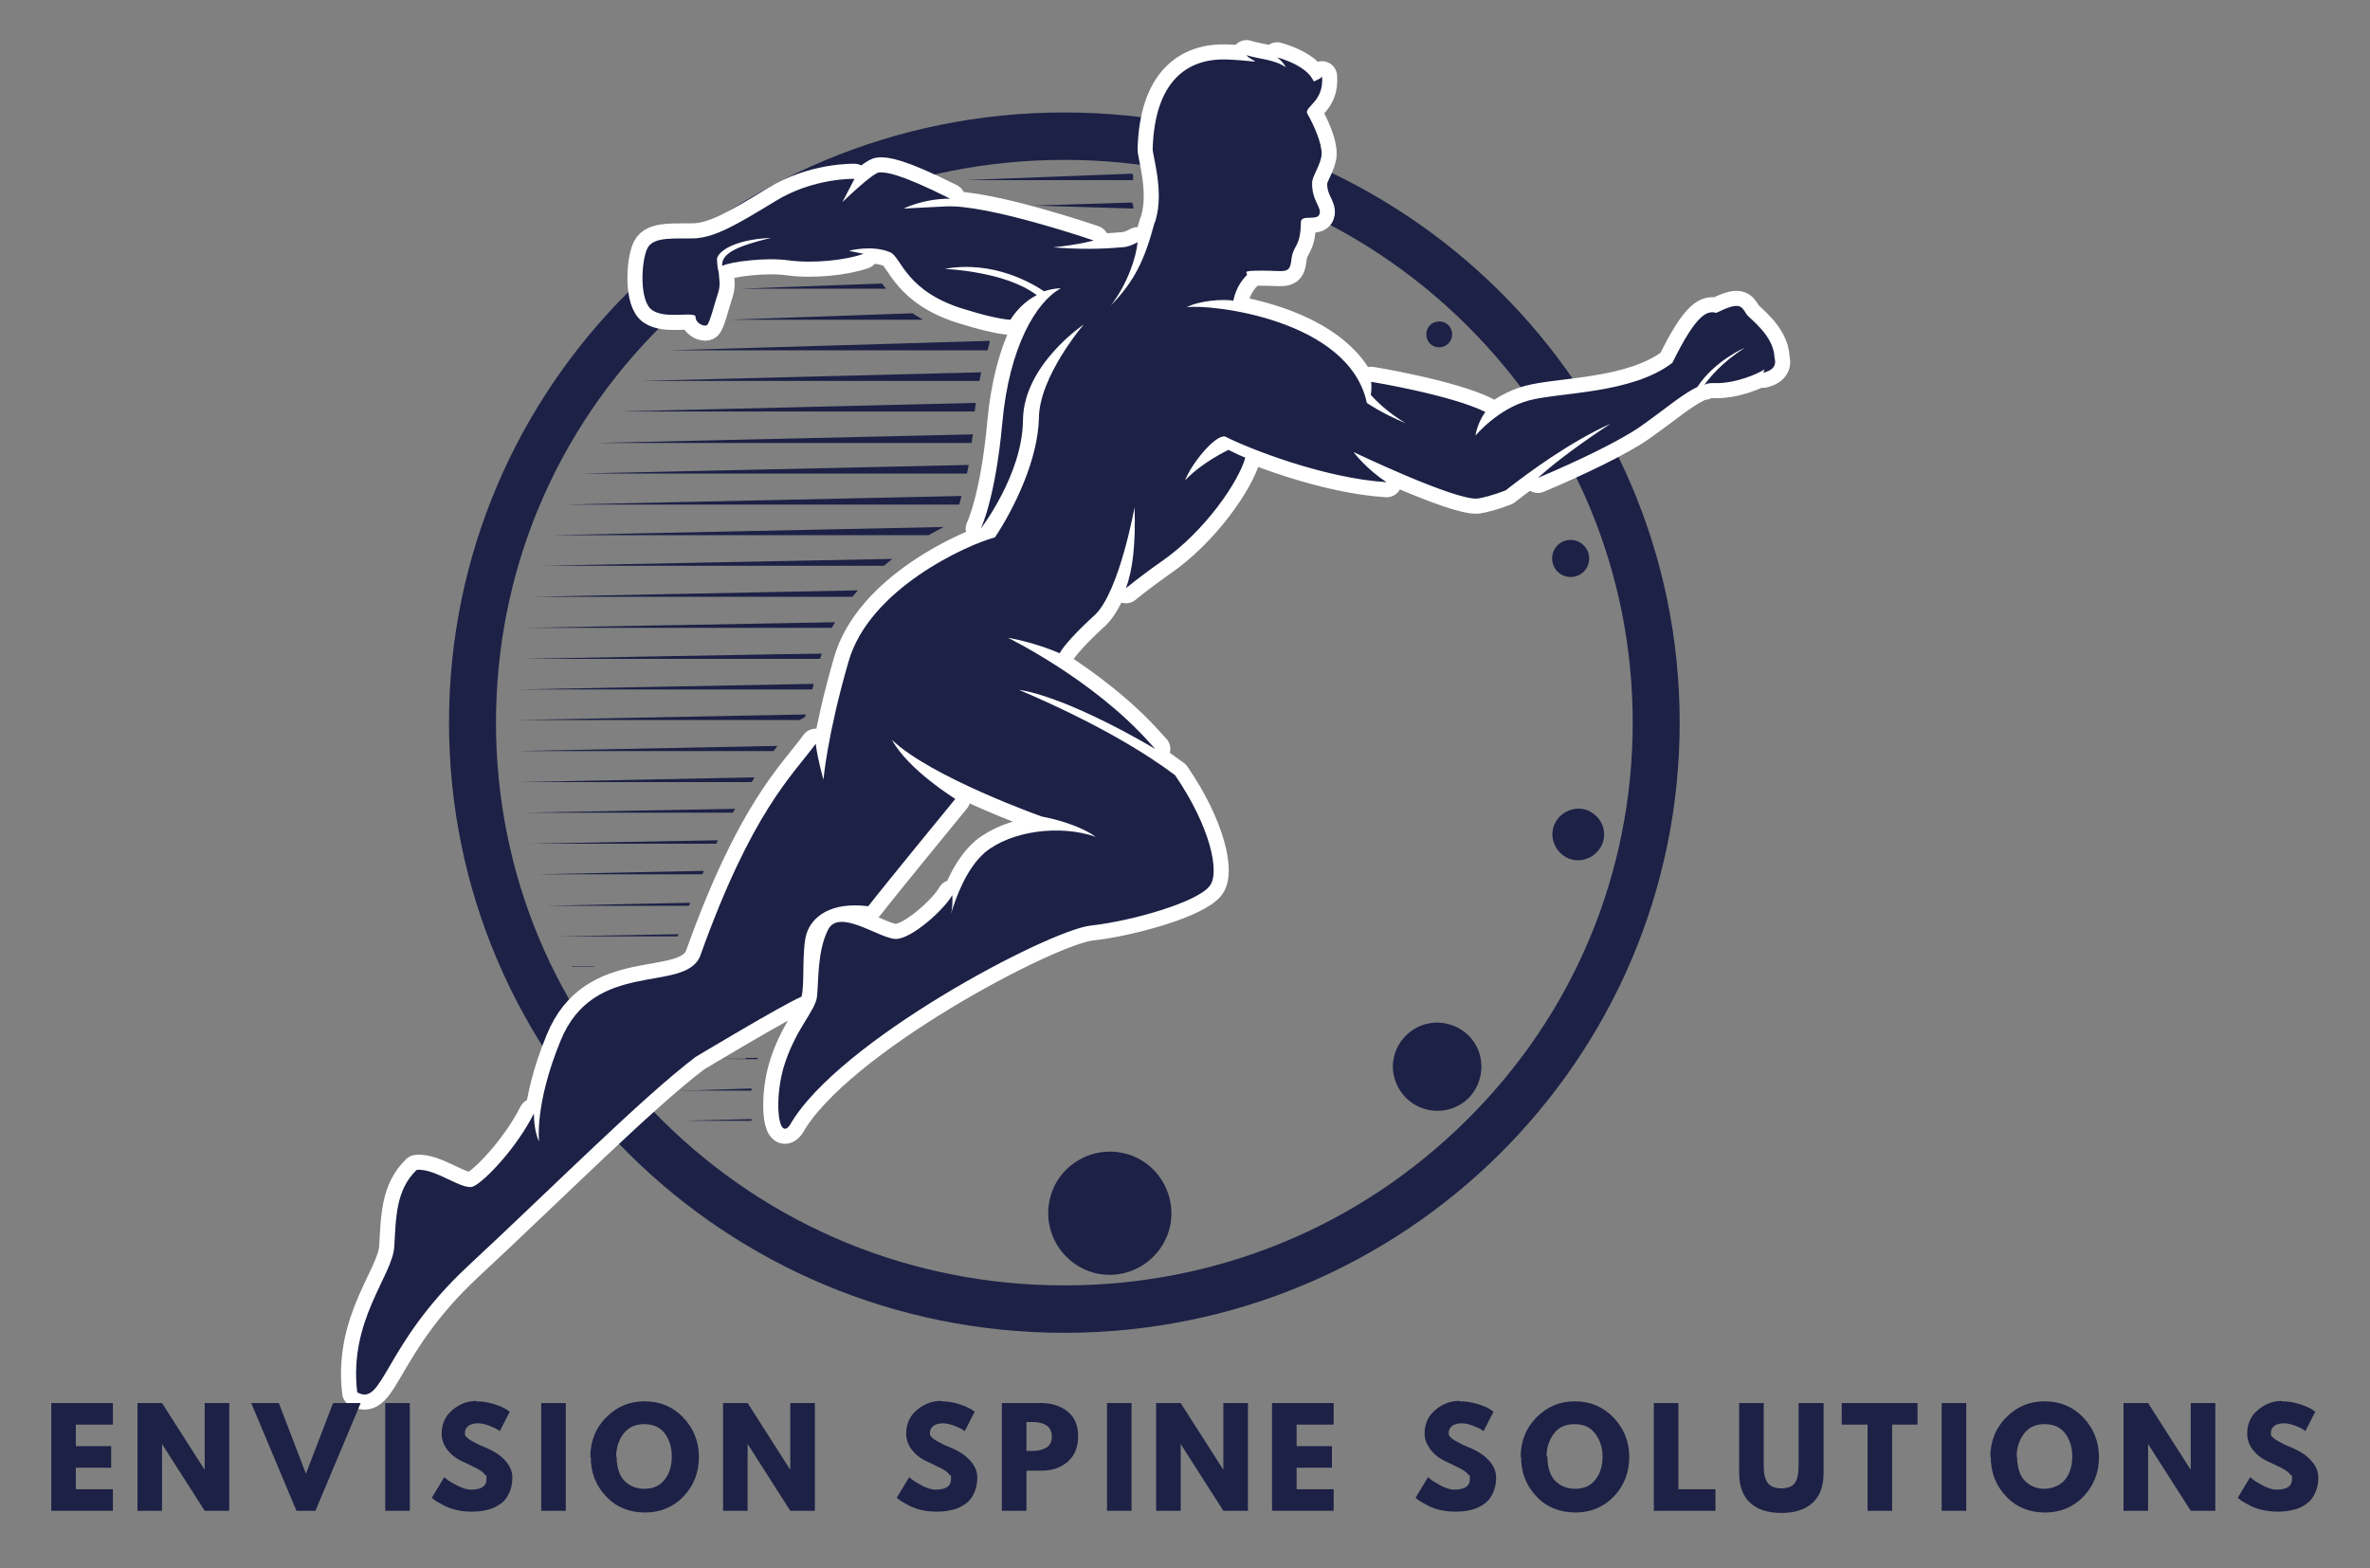
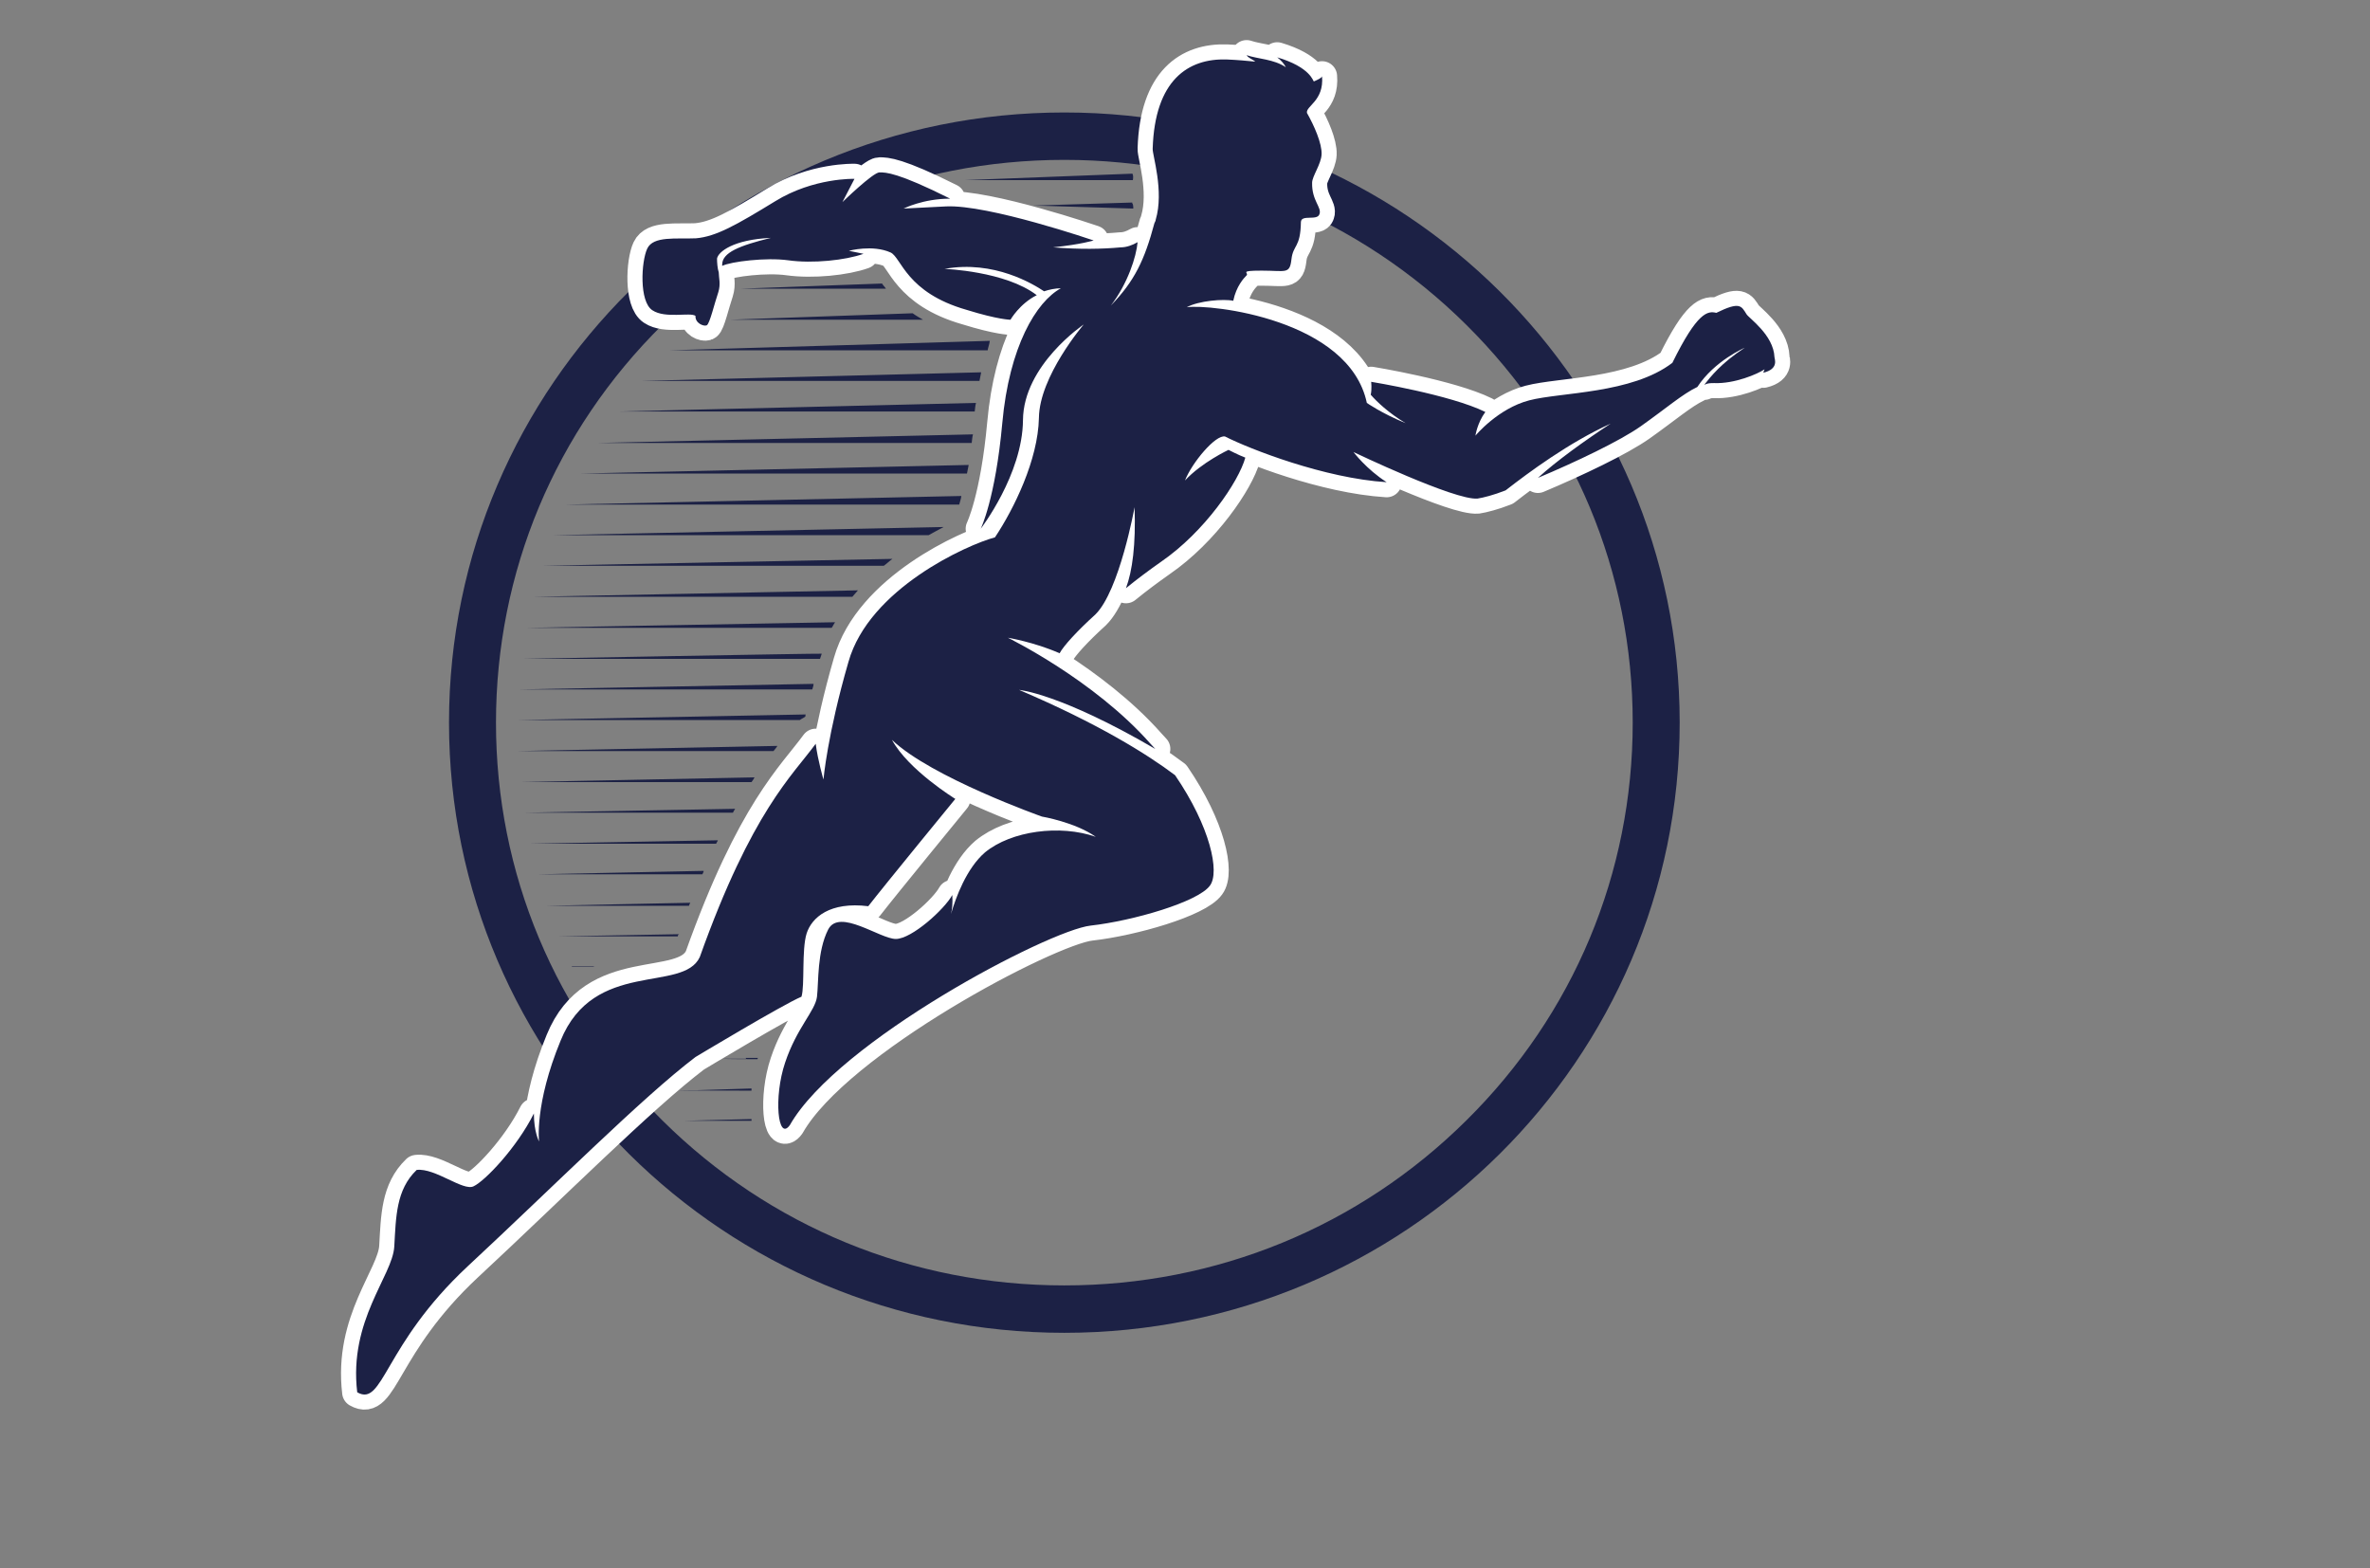
<svg xmlns="http://www.w3.org/2000/svg" version="1.1" viewBox="0 0 550 363.9">
  <rect x="0" y="0" width="550" height="363.9" fill="#808080" stroke="none" />
  <defs>
    <style>
      .cls-1 {
        fill: #fff;
        stroke: #fff;
        stroke-linejoin: round;
        stroke-width: 7px;
      }

      .cls-2 {
        fill: #1c2145;
      }

      .cls-3 {
        fill: #1c2145;
      }
    </style>
  </defs>
  <g>
    <g id="Layer_1">
      <g>
        <path class="cls-2" d="M247,37.1c35.2,0,68.4,13.6,93.3,38.3,24.9,24.7,38.6,57.4,38.6,92.3s-13.7,67.7-38.6,92.3c-24.9,24.7-58,38.3-93.3,38.3s-68.4-13.6-93.3-38.3c-24.9-24.7-38.6-57.4-38.6-92.3s13.7-67.7,38.6-92.3c24.9-24.7,58-38.3,93.3-38.3M247,26.1c-78.9,0-142.8,63.4-142.8,141.6s63.9,141.6,142.8,141.6,142.8-63.4,142.8-141.6S325.9,26.1,247,26.1h0Z" />
        <g id="Layer_1-2" data-name="Layer_1">
          <path class="cls-1" d="M409.5,85.7c-1.6,1.1-7,3.4-11.7,3.2-.8,0-1.5,0-2.3.4,1.5-1.9,3.9-5,9.4-8.6,0,0-7,3-11,9.1-3.4,1.6-7.3,5-13.1,9.1-4.8,3.4-15.1,8.3-23.9,12,4.4-4,10.8-8.6,16.9-12.6-9.7,4.4-19,11.3-24.4,15.5-2.8,1.1-5.2,1.7-6.5,1.9-5.2.5-28.8-10.8-28.8-10.8,0,0,3,4,7.7,7-14.4-.9-31.8-7.7-37.5-10.6-2.2-.5-7.7,6.1-9.3,10.2,3.9-4.2,10.1-7.1,10.1-7.1,0,0,2.3,1.2,3.9,1.8-1.5,5.5-9.4,17.2-19.6,24.2-2.7,1.9-5.4,3.9-8.1,6.1,1.5-4,2.3-10.1,2-18.8,0,0-3.5,19.4-9.1,24.9-4.2,3.8-7.4,7.3-8.3,9-5.9-2.6-12-3.6-12-3.6,0,0,19.9,9.7,33,24.5.4.4.8.9,1.2,1.3-22.1-12.9-31.6-13.7-31.6-13.7,18.3,7.8,29.7,14.9,36.2,19.8,8.2,12,10.4,22.5,8.1,25.6-2.7,3.8-17.9,8.2-27.7,9.3s-58.7,26.8-69.8,46.3c-2.8,3.9-3.8-6.5-1.1-14.5,2.7-8.1,7-12,7.4-15.3.4-3.4,0-10.5,2.6-15.6,2.6-5,12,2.2,15.7,2.2s11.3-6.9,13.1-10.2c.1,1.9,0,3.2-.3,4.4,1.1-3.8,3.6-10.6,7.9-14.3,6.1-5,17.4-6.5,25.7-3.6-4.8-3.4-12.5-4.7-12.5-4.7,0,0-25.7-9.1-34.8-17.8,3.8,7,14.7,13.7,14.7,13.7,0,0-16.4,20-20.2,24.9-8.9-1.1-13.1,2.6-14.3,6.3-1.2,3.8-.4,12.1-1.2,14.7-4.3,1.8-24.6,14-24.6,14-12.4,9.4-33.2,30.3-52.9,48.6-19.6,18.3-19.5,32.7-25.6,29.2-2-16.7,8.2-27,8.6-33.8.4-6.9.4-13.2,5.2-17.8,4.3-.5,10.8,5,13.2,3.8,2.6-1.2,10-8.9,14-16.9,0,4.3,1.2,6.5,1.2,6.5,0,0-1.1-8.6,5-23.4,7.7-19,28.4-11,32.3-19.4,12.1-33.9,21.5-42.1,26.9-49.5.5,3.9,1.8,8.3,1.8,8.3,0,0,.9-10.4,5.8-27.3,4.8-17,27.6-27.2,34-28.9,4.4-6.6,10-18,10.2-27.7.1-9.7,10.4-21.7,10.4-21.7,0,0-14,9.4-14.1,22.2-.1,12.6-9.8,25.2-9.8,25.2,0,0,3.4-6.9,5-24.5,1.6-17.8,7.9-28.2,13.6-31.3-1.3,0-2.7.3-3.9.7-2.4-1.6-11.6-7.3-23.1-5.2,0,0,14.1.5,21.4,6.1-4,2-6.1,5.7-6.1,5.7,0,0-2.8,0-10.2-2.3-14-4-15.1-12.1-17.6-13.3-4.2-1.9-9.7-.4-9.7-.4l3.4.7c-4.2,1.5-11.8,2.3-17.5,1.5-5.1-.7-13.3.3-15.3,1.3v-.3c0-2.8,4-4.4,11.3-6.2-8.7.4-12.2,3.2-12.5,4.8,0,.9.1,2.3.4,3.2,0,1.2.5,2.7-.1,4.6-.9,2.6-2,7.4-2.7,7.7-.7.3-2.7-.5-2.6-2.2-1.2-.9-7,.7-10-1.3-3.1-2-2.6-11.3-1.2-14.3s6.7-2.2,11.3-2.4c4.7-.4,9.4-3.1,18.4-8.6,8.9-5.5,18.4-5.2,18.4-5.2l-2.8,5.4s7.1-6.9,8.6-6.9,4.2,0,16.4,6.1c-6.3,0-10.8,2.3-10.8,2.3l9.8-.5c9.8-.5,34.3,7.9,34.3,7.9,0,0-2.8.9-9.4,1.6,6.2.5,11.4.4,15.7,0,1.3,0,2.7-.5,3.9-1.2-.3,3.4-2.3,9.6-6.2,14.7,5.5-5.7,7.8-10.5,10.1-19.1.1-.3.3-.5.3-.8,2-6.7-.8-15.1-.7-16.5.5-15.9,8.2-21,17.2-20.7,2.4.1,4.6.3,6.6.5-.5-.5-1.6-.8-2-1.5,2.6.9,6.3.9,9.1,2.8-.4-.8-1.1-1.6-2-2.3,7.7,2.3,8.3,5.5,8.5,5.6.9-.4,1.8-.8,1.9-1.2.5,5.7-3.8,6.9-3.5,8.5,1.7,3,3.5,7.1,3.4,9.6-.1,2.3-2.2,5.1-2.2,6.6-.1,4.2,2.3,5.7,1.7,7.3-.5,1.6-4.2,0-4.3,1.8-.1,6.1-1.8,5.2-2.2,8.7-.4,3.5-1.3,2.6-6.9,2.6s-2.7.5-3.6,1.2c-.5.5-2.3,2.4-3,5.8-2.2-.5-8.1,0-10.8,1.5,5.5-.8,37.7,2.8,41.8,22.2,0,0,3.4,2.4,9,4.7-4-2.4-6.7-5-8.1-6.6.3-1.3.1-3,.1-3,0,0,18.4,3,26.5,7-1.9,2.6-2.3,5.5-2.3,5.5,0,0,5.2-6.3,12.5-8.2,7.3-1.9,23.8-1.5,33.2-8.7,5.8-11.8,8.2-12.1,10.2-11.6,5.5-2.7,5.8-1.6,7,.3.5.9,6.3,4.8,6.5,10,0,.4,1.1,2.7-2.6,3.6l.3-.8Z" />
        </g>
        <g id="Layer_1-3" data-name="Layer_1">
          <path class="cls-3" d="M174.4,259.7l-15.7.4h15.7v-.4ZM161.9,253h-4.4c0,.1,16.9.1,16.9.1v-.5l-12.5.4ZM173.1,245.7h-5.2c0,.1,7.9.1,7.9.1,0,0,0-.2.1-.3h-2.8v.2ZM132.7,224.4h5s.1-.1.3-.1h-5.3ZM129.4,217.3h27.9c0-.3.1-.4.3-.5l-28.1.5h0ZM159.9,210.2c.1-.3.1-.4.3-.7l-33.4.7h33.1ZM163,202.9c.1-.3.3-.5.3-.8l-38.6.8h38.3ZM166.2,195.8c.1-.3.3-.5.4-.8l-43.7.8h43.3ZM121.7,188.6h48.4c.1-.3.4-.7.5-.9l-49,.9h0ZM120.6,181.5h53.8c.3-.4.5-.7.7-1.1l-54.5,1.1ZM119.9,174.3h59.6c.3-.4.7-.8.9-1.2l-60.5,1.2ZM119.9,167.1h65.7c.4-.3.9-.5,1.3-.8,0-.1,0-.4.1-.5,0,0-67.1,1.3-67.1,1.3ZM120.3,160h68.2c.1-.4.3-.8.3-1.3,0,0-68.5,1.3-68.5,1.3ZM121,152.9h69.3c.1-.4.3-.8.4-1.2h0c0-.1-69.7,1.2-69.7,1.2ZM122,145.7h71c.3-.4.5-.9.8-1.3,0,0-71.8,1.3-71.8,1.3ZM123.7,138.5h74.1c.4-.5.8-.9,1.3-1.5l-75.5,1.5h.1ZM125.7,131.3h79.4c.7-.5,1.3-1.1,2-1.6,0,0-81.4,1.6-81.4,1.6ZM128.1,124.2h87.4c1.2-.7,2.4-1.3,3.5-1.9l-90.9,1.9h0ZM131.1,117.1h91.5c.1-.5.4-1.2.5-2l-92,2ZM134.5,109.9h89.9c.1-.7.3-1.3.4-2l-90.3,2h0ZM138.6,102.8h86.9c.1-.7.1-1.3.3-2l-87.2,2h0ZM143.3,95.5h82.9c.1-.7.1-1.3.3-2l-83.1,2h-.1ZM148.7,88.4h78.6c.1-.7.3-1.3.4-2l-79,2h0ZM204.6,65.8l-32.8,1.2h33.8c-.3-.5-.7-.8-.9-1.2h-.1ZM262.8,47l-22.9.7,23.1.7c0-.3,0-1.1-.3-1.3h0ZM262.8,40.3l-38.9,1.5h39c.1-.5.1-1.2-.1-1.5ZM211.8,72.7l-42.4,1.5h44.8c-.8-.5-1.6-.9-2.4-1.5h0ZM229.7,79.1l-74.5,2.2h74c.1-.7.4-1.3.5-2.2.1,0,0,0,0,0ZM409.5,85.7c-1.6,1.1-7,3.4-11.7,3.2-.8,0-1.5,0-2.3.4,1.5-1.9,3.9-5,9.4-8.6,0,0-7,3-11,9.1-3.4,1.6-7.3,5-13.1,9.1-4.8,3.4-15.1,8.3-23.9,12,4.4-4,10.8-8.6,16.9-12.6-9.7,4.4-19,11.3-24.4,15.5-2.8,1.1-5.2,1.7-6.5,1.9-5.2.5-28.8-10.8-28.8-10.8,0,0,3,4,7.7,7-14.4-.9-31.8-7.7-37.5-10.6-2.2-.5-7.7,6.1-9.3,10.2,3.9-4.2,10.1-7.1,10.1-7.1,0,0,2.3,1.2,3.9,1.8-1.5,5.5-9.4,17.2-19.6,24.2-2.7,1.9-5.4,3.9-8.1,6.1,1.5-4,2.3-10.1,2-18.8,0,0-3.5,19.4-9.1,24.9-4.2,3.8-7.4,7.3-8.3,9-5.9-2.6-12-3.6-12-3.6,0,0,19.9,9.7,33,24.5.4.4.8.9,1.2,1.3-22.1-12.9-31.6-13.7-31.6-13.7,18.3,7.8,29.7,14.9,36.2,19.8,8.2,12,10.4,22.5,8.1,25.6-2.7,3.8-17.9,8.2-27.7,9.3s-58.7,26.8-69.8,46.3c-2.8,3.9-3.8-6.5-1.1-14.5,2.7-8.1,7-12,7.4-15.3.4-3.4,0-10.5,2.6-15.6,2.6-5,12,2.2,15.7,2.2s11.3-6.9,13.1-10.2c.1,1.9,0,3.2-.3,4.4,1.1-3.8,3.6-10.6,7.9-14.3,6.1-5,17.4-6.5,25.7-3.6-4.8-3.4-12.5-4.7-12.5-4.7,0,0-25.7-9.1-34.8-17.8,3.8,7,14.7,13.7,14.7,13.7,0,0-16.4,20-20.2,24.9-8.9-1.1-13.1,2.6-14.3,6.3-1.2,3.8-.4,12.1-1.2,14.7-4.3,1.8-24.6,14-24.6,14-12.4,9.4-33.2,30.3-52.9,48.6-19.6,18.3-19.5,32.7-25.6,29.2-2-16.7,8.2-27,8.6-33.8.4-6.9.4-13.2,5.2-17.8,4.3-.5,10.8,5,13.2,3.8,2.6-1.2,10-8.9,14-16.9,0,4.3,1.2,6.5,1.2,6.5,0,0-1.1-8.6,5-23.4,7.7-19,28.4-11,32.3-19.4,12.1-33.9,21.5-42.1,26.9-49.5.5,3.9,1.8,8.3,1.8,8.3,0,0,.9-10.4,5.8-27.3,4.8-17,27.6-27.2,34-28.9,4.4-6.6,10-18,10.2-27.7.1-9.7,10.4-21.7,10.4-21.7,0,0-14,9.4-14.1,22.2-.1,12.6-9.8,25.2-9.8,25.2,0,0,3.4-6.9,5-24.5,1.6-17.8,7.9-28.2,13.6-31.3-1.3,0-2.7.3-3.9.7-2.4-1.6-11.6-7.3-23.1-5.2,0,0,14.1.5,21.4,6.1-4,2-6.1,5.7-6.1,5.7,0,0-2.8,0-10.2-2.3-14-4-15.1-12.1-17.6-13.3-4.2-1.9-9.7-.4-9.7-.4l3.4.7c-4.2,1.5-11.8,2.3-17.5,1.5-5.1-.7-13.3.3-15.3,1.3v-.3c0-2.8,4-4.4,11.3-6.2-8.7.4-12.2,3.2-12.5,4.8,0,.9.1,2.3.4,3.2,0,1.2.5,2.7-.1,4.6-.9,2.6-2,7.4-2.7,7.7-.7.3-2.7-.5-2.6-2.2-1.2-.9-7,.7-10-1.3-3.1-2-2.6-11.3-1.2-14.3s6.7-2.2,11.3-2.4c4.7-.4,9.4-3.1,18.4-8.6,8.9-5.5,18.4-5.2,18.4-5.2l-2.8,5.4s7.1-6.9,8.6-6.9,4.2,0,16.4,6.1c-6.3,0-10.8,2.3-10.8,2.3l9.8-.5c9.8-.5,34.3,7.9,34.3,7.9,0,0-2.8.9-9.4,1.6,6.2.5,11.4.4,15.7,0,1.3,0,2.7-.5,3.9-1.2-.3,3.4-2.3,9.6-6.2,14.7,5.5-5.7,7.8-10.5,10.1-19.1.1-.3.3-.5.3-.8,2-6.7-.8-15.1-.7-16.5.5-15.9,8.2-21,17.2-20.7,2.4.1,4.6.3,6.6.5-.5-.5-1.6-.8-2-1.5,2.6.9,6.3.9,9.1,2.8-.4-.8-1.1-1.6-2-2.3,7.7,2.3,8.3,5.5,8.5,5.6.9-.4,1.8-.8,1.9-1.2.5,5.7-3.8,6.9-3.5,8.5,1.7,3,3.5,7.1,3.4,9.6-.1,2.3-2.2,5.1-2.2,6.6-.1,4.2,2.3,5.7,1.7,7.3-.5,1.6-4.2,0-4.3,1.8-.1,6.1-1.8,5.2-2.2,8.7-.4,3.5-1.3,2.6-6.9,2.6s-2.7.5-3.6,1.2c-.5.5-2.3,2.4-3,5.8-2.2-.5-8.1,0-10.8,1.5,5.5-.8,37.7,2.8,41.8,22.2,0,0,3.4,2.4,9,4.7-4-2.4-6.7-5-8.1-6.6.3-1.3.1-3,.1-3,0,0,18.4,3,26.5,7-1.9,2.6-2.3,5.5-2.3,5.5,0,0,5.2-6.3,12.5-8.2,7.3-1.9,23.8-1.5,33.2-8.7,5.8-11.8,8.2-12.1,10.2-11.6,5.5-2.7,5.8-1.6,7,.3.5.9,6.3,4.8,6.5,10,0,.4,1.1,2.7-2.6,3.6l.3-.8Z" />
-           <path class="cls-3" d="M254.4,295.5c-7.7-1.8-12.5-9.4-10.8-17.1s9.4-12.5,17.1-10.8c7.7,1.7,12.5,9.4,10.8,17.1-1.8,7.7-9.4,12.5-17.1,10.8h0ZM337.3,257.1c-5.2,2-11.2-.5-13.3-5.8-2.2-5.2.5-11.2,5.8-13.3,5.2-2,11.2.5,13.3,5.8,2,5.2-.5,11.3-5.8,13.3ZM371.2,197c-1.9,2.7-5.6,3.5-8.3,1.6s-3.5-5.6-1.6-8.3,5.7-3.5,8.3-1.6c2.8,1.9,3.5,5.6,1.6,8.3ZM337,77.6c0,1.6-1.3,3-3,3s-3-1.3-3-3,1.3-3,3-3,3,1.3,3,3ZM368.8,129.6c0,2.4-1.9,4.3-4.3,4.3s-4.3-1.9-4.3-4.3,1.9-4.3,4.3-4.3,4.3,2,4.3,4.3Z" />
-           <path class="cls-3" d="M529.5,325.2c1.4,0,2.7.2,4,.6s2.2.8,2.9,1.2l.9.6-2.3,4.5c-.2-.1-.4-.3-.7-.5s-.9-.4-1.8-.8c-.9-.3-1.7-.5-2.5-.5s-1.7.2-2.2.6-.8.9-.8,1.6,0,.7.4,1c.2.3.7.6,1.2.9.6.3,1.1.6,1.5.8.5.2,1.1.5,2.1.9,1.6.7,3,1.6,4.1,2.8,1.1,1.2,1.7,2.5,1.7,4s-.3,2.7-.8,3.7c-.5,1.1-1.2,1.9-2.1,2.5-.9.6-1.9,1.1-3,1.3-1.1.3-2.3.4-3.5.4s-2.1-.1-3.2-.3c-1-.2-1.9-.5-2.6-.8-.7-.3-1.3-.7-1.9-1-.6-.3-1-.6-1.2-.8l-.4-.3,2.9-4.8c.2.2.6.5,1,.8s1.2.7,2.2,1.3c1.1.5,2,.8,2.9.8,2.4,0,3.6-.8,3.6-2.4s0-.7-.3-1c-.2-.3-.5-.6-.9-.9s-.8-.5-1.2-.7c-.3-.2-.9-.4-1.6-.8-.8-.4-1.3-.6-1.7-.8-1.5-.7-2.7-1.7-3.5-2.8-.8-1.1-1.2-2.3-1.2-3.6,0-2.2.8-4.1,2.5-5.5s3.5-2.1,5.6-2.1h-.1ZM498.5,335.1h0v15.5h-5.7v-25h5.7l9.9,15.5h0v-15.5h5.7v25h-5.7l-9.9-15.5ZM468.1,338.1c0,1.3.2,2.5.6,3.6s1.1,2,2.1,2.7,2.2,1.1,3.7,1.1,3.7-.7,4.8-2.2c1.1-1.4,1.6-3.2,1.6-5.3s-.5-3.8-1.6-5.3-2.7-2.2-4.8-2.2-3.6.7-4.8,2.2c-1.1,1.5-1.7,3.2-1.7,5.3h0ZM461.9,338.1c0-3.6,1.2-6.7,3.7-9.2s5.4-3.7,8.9-3.7,6.5,1.2,8.9,3.7,3.7,5.6,3.7,9.2-1.2,6.7-3.6,9.2-5.4,3.7-8.9,3.7-6.7-1.2-9-3.7c-2.4-2.5-3.6-5.5-3.6-9.2h-.1ZM450.6,325.6h5.7v25h-5.7v-25ZM433.3,330.6h-5.9v-5h17.6v5h-5.9v20h-5.7v-20h-.1ZM417.5,325.6h5.7v16.1c0,3.1-.8,5.4-2.5,7s-4.1,2.4-7.3,2.4-5.6-.8-7.3-2.4c-1.7-1.6-2.5-3.9-2.5-7v-16.1h5.7v14.4c0,2,.3,3.4,1,4.2.6.8,1.7,1.2,3.1,1.2s2.5-.4,3.1-1.2c.6-.8.9-2.2.9-4.2v-14.4h0ZM383.8,325.6h5.7v20h8.6v5h-14.3v-25h0ZM359.1,338.1c0,1.3.2,2.5.6,3.6s1.1,2,2.1,2.7,2.3,1.1,3.7,1.1c2.1,0,3.7-.7,4.8-2.2,1.1-1.4,1.6-3.2,1.6-5.3s-.6-3.8-1.7-5.3-2.7-2.2-4.8-2.2-3.7.7-4.8,2.2c-1.1,1.5-1.7,3.2-1.7,5.3h.2ZM352.9,338.1c0-3.6,1.2-6.7,3.7-9.2s5.4-3.7,8.9-3.7,6.4,1.2,8.9,3.7c2.4,2.5,3.7,5.6,3.7,9.2s-1.2,6.7-3.6,9.2-5.4,3.7-8.9,3.7-6.7-1.2-9-3.7c-2.4-2.5-3.6-5.5-3.6-9.2h-.1ZM338.8,325.2c1.4,0,2.7.2,4,.6s2.3.8,2.9,1.2l.9.6-2.3,4.5c-.2-.1-.4-.3-.8-.5-.3-.2-.9-.4-1.8-.8-.9-.3-1.7-.5-2.5-.5s-1.7.2-2.2.6-.8.9-.8,1.6.1.7.4,1c.2.3.7.6,1.2.9.6.3,1.1.6,1.5.8.4.2,1.1.5,2.1.9,1.6.7,3,1.6,4.1,2.8,1.1,1.2,1.7,2.5,1.7,4s-.3,2.7-.8,3.7c-.5,1.1-1.2,1.9-2.1,2.5s-1.9,1.1-3,1.3c-1.1.3-2.3.4-3.5.4s-2.2-.1-3.2-.3c-1.1-.2-1.9-.5-2.6-.8s-1.3-.7-1.9-1-1-.6-1.2-.8l-.4-.3,2.9-4.8c.2.2.6.5,1,.8s1.2.7,2.2,1.3c1.1.5,2,.8,2.9.8,2.4,0,3.6-.8,3.6-2.4s0-.7-.3-1c-.2-.3-.5-.6-.9-.9s-.8-.5-1.2-.7c-.3-.2-.9-.4-1.6-.8-.8-.4-1.3-.6-1.7-.8-1.5-.7-2.7-1.7-3.5-2.8-.8-1.1-1.3-2.3-1.3-3.6,0-2.2.8-4.1,2.5-5.5s3.5-2.1,5.6-2.1h0ZM295.2,325.6h14.3v5h-8.6v5h8.2v5h-8.2v5h8.6v5h-14.3v-25ZM274,335.1h0v15.5h-5.7v-25h5.7l9.9,15.5h0v-15.5h5.7v25h-5.7l-9.9-15.5ZM256.9,325.6h5.7v25h-5.7v-25ZM238.2,330.1v6.6h1.6c1.3,0,2.3-.3,3.1-.8s1.2-1.4,1.2-2.5-.4-2-1.2-2.6c-.8-.5-1.9-.8-3.1-.8h-1.6ZM232.5,350.6v-25h9.1c2.5,0,4.6.7,6.2,2,1.6,1.3,2.4,3.2,2.4,5.7s-.8,4.5-2.4,5.9c-1.6,1.4-3.6,2.1-6.2,2.1h-3.4v9.3h-5.7ZM218.4,325.2c1.4,0,2.7.2,4,.6s2.2.8,2.9,1.2l.9.6-2.3,4.5c-.2-.1-.4-.3-.8-.5-.3-.2-.9-.4-1.8-.8-.9-.3-1.7-.5-2.5-.5s-1.7.2-2.2.6-.8.9-.8,1.6.1.7.4,1c.2.3.7.6,1.2.9.6.3,1.1.6,1.5.8.4.2,1.1.5,2.1.9,1.6.7,3,1.6,4.1,2.8,1.1,1.2,1.7,2.5,1.7,4s-.3,2.7-.8,3.7c-.5,1.1-1.2,1.9-2.1,2.5-.9.6-1.9,1.1-3,1.3-1.1.3-2.3.4-3.5.4s-2.2-.1-3.2-.3c-1-.2-1.9-.5-2.6-.8-.7-.3-1.3-.7-1.9-1-.6-.3-1-.6-1.2-.8l-.4-.3,2.9-4.8c.2.2.6.5,1,.8s1.2.7,2.2,1.3c1.1.5,2,.8,2.9.8,2.4,0,3.6-.8,3.6-2.4s0-.7-.3-1c-.2-.3-.5-.6-.9-.9s-.8-.5-1.2-.7c-.3-.2-.9-.4-1.6-.8-.8-.4-1.3-.6-1.7-.8-1.5-.7-2.7-1.7-3.5-2.8-.8-1.1-1.2-2.3-1.2-3.6,0-2.2.8-4.1,2.5-5.5s3.5-2.1,5.6-2.1h0ZM173.5,335.1h0v15.5h-5.7v-25h5.7l9.9,15.5h0v-15.5h5.7v25h-5.7l-9.9-15.5ZM143.1,338.1c0,1.3.2,2.5.6,3.6.4,1.1,1.1,2,2.1,2.7s2.3,1.1,3.7,1.1c2.1,0,3.7-.7,4.8-2.2,1.1-1.4,1.6-3.2,1.6-5.3s-.5-3.8-1.6-5.3-2.7-2.2-4.8-2.2-3.6.7-4.8,2.2c-1.1,1.5-1.7,3.2-1.7,5.3h0ZM137,338.1c0-3.6,1.2-6.7,3.7-9.2s5.4-3.7,8.9-3.7,6.5,1.2,8.9,3.7,3.7,5.6,3.7,9.2-1.2,6.7-3.6,9.2c-2.4,2.5-5.4,3.7-8.9,3.7s-6.7-1.2-9-3.7c-2.4-2.5-3.6-5.5-3.6-9.2h0ZM125.6,325.6h5.7v25h-5.7v-25ZM110.5,325.2c1.3,0,2.7.2,4,.6s2.2.8,2.9,1.2l.9.6-2.3,4.5c-.2-.1-.4-.3-.8-.5-.3-.2-.9-.4-1.8-.8-.9-.3-1.7-.5-2.5-.5s-1.7.2-2.2.6-.8.9-.8,1.6,0,.7.4,1c.2.3.7.6,1.2.9.6.3,1.1.6,1.5.8.5.2,1.1.5,2.1.9,1.6.7,3,1.6,4.1,2.8,1.1,1.2,1.7,2.5,1.7,4s-.3,2.7-.8,3.7c-.5,1.1-1.2,1.9-2.1,2.5s-1.9,1.1-3,1.3c-1.1.3-2.3.4-3.5.4s-2.2-.1-3.2-.3c-1-.2-1.9-.5-2.6-.8s-1.3-.7-1.9-1-1-.6-1.2-.8l-.4-.3,2.9-4.8c.2.2.6.5,1,.8s1.2.7,2.3,1.3c1.1.5,2,.8,2.9.8,2.4,0,3.6-.8,3.6-2.4s0-.7-.3-1c-.2-.3-.5-.6-.9-.9s-.8-.5-1.2-.7c-.3-.2-.9-.4-1.6-.8-.8-.4-1.3-.6-1.7-.8-1.5-.7-2.7-1.7-3.5-2.8-.8-1.1-1.2-2.3-1.2-3.6,0-2.2.8-4.1,2.5-5.5s3.5-2.1,5.7-2.1h-.2ZM89.4,325.6h5.7v25h-5.7v-25ZM73.3,350.6h-4.5l-10.5-25h6.4l6.3,16.4,6.3-16.4h6.4l-10.5,25h0ZM37.6,335.1h0v15.5h-5.7v-25h5.7l9.9,15.5h0v-15.5h5.7v25h-5.7s-9.9-15.5-9.9-15.5ZM11.9,325.6h14.3v5h-8.6v5h8.2v5h-8.2v5h8.6v5h-14.3s0-25,0-25Z" />
        </g>
      </g>
    </g>
  </g>
</svg>